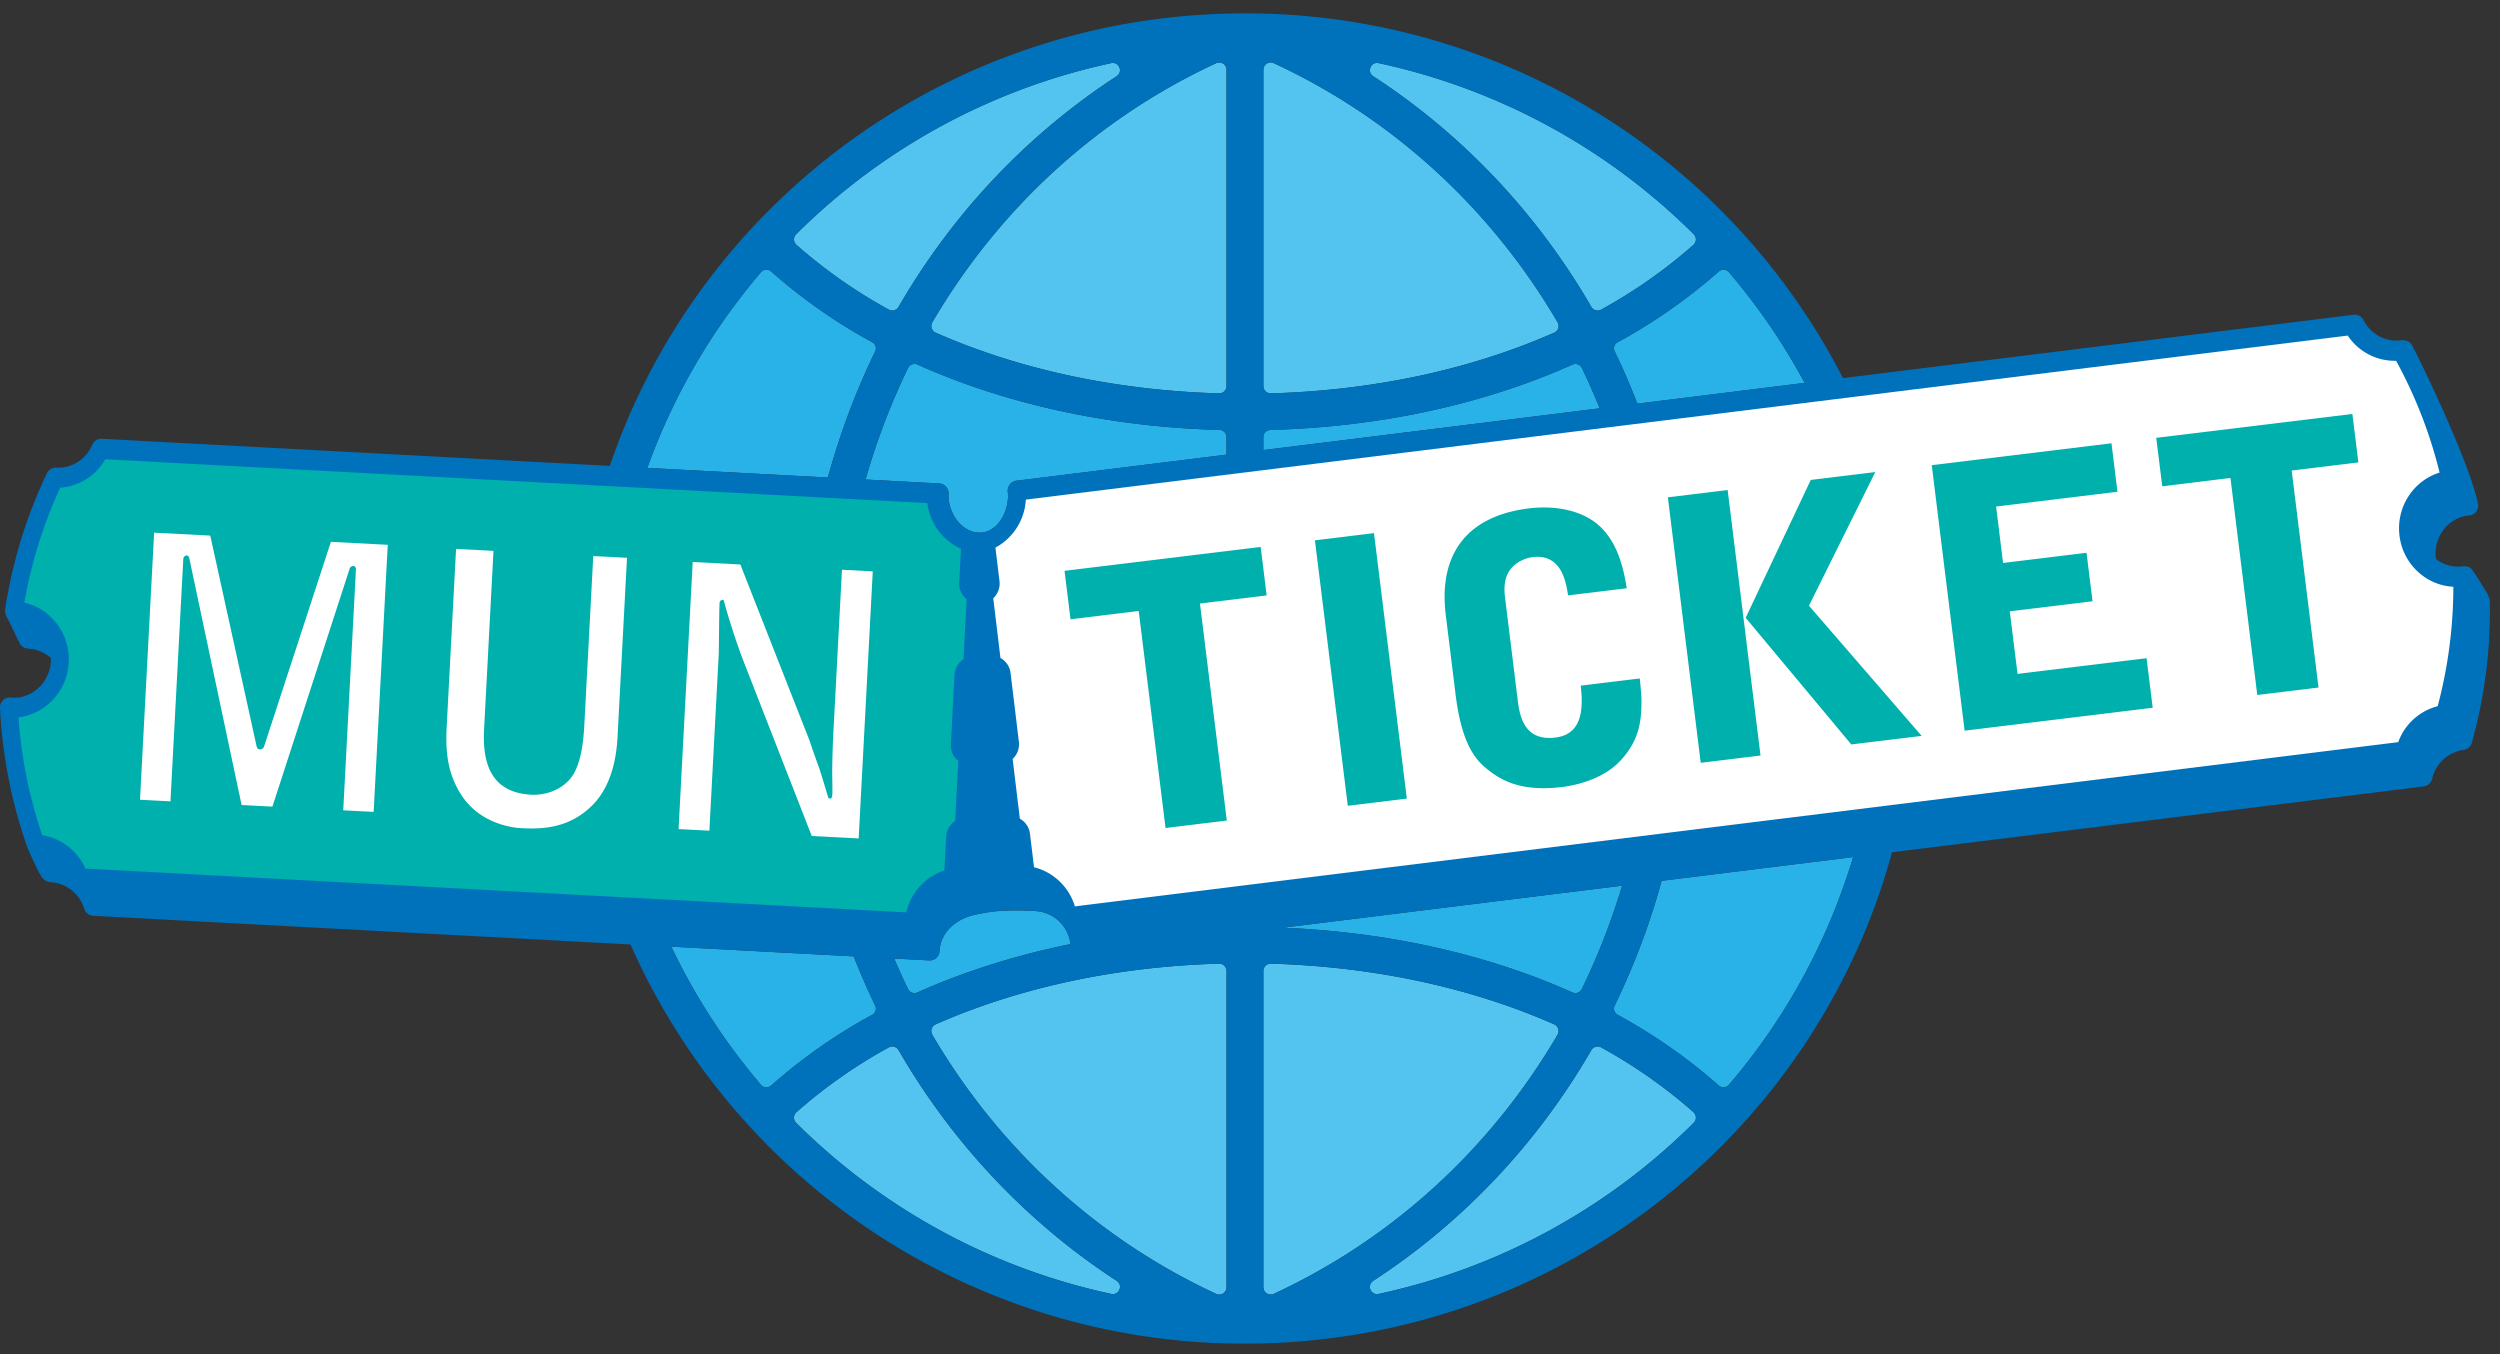
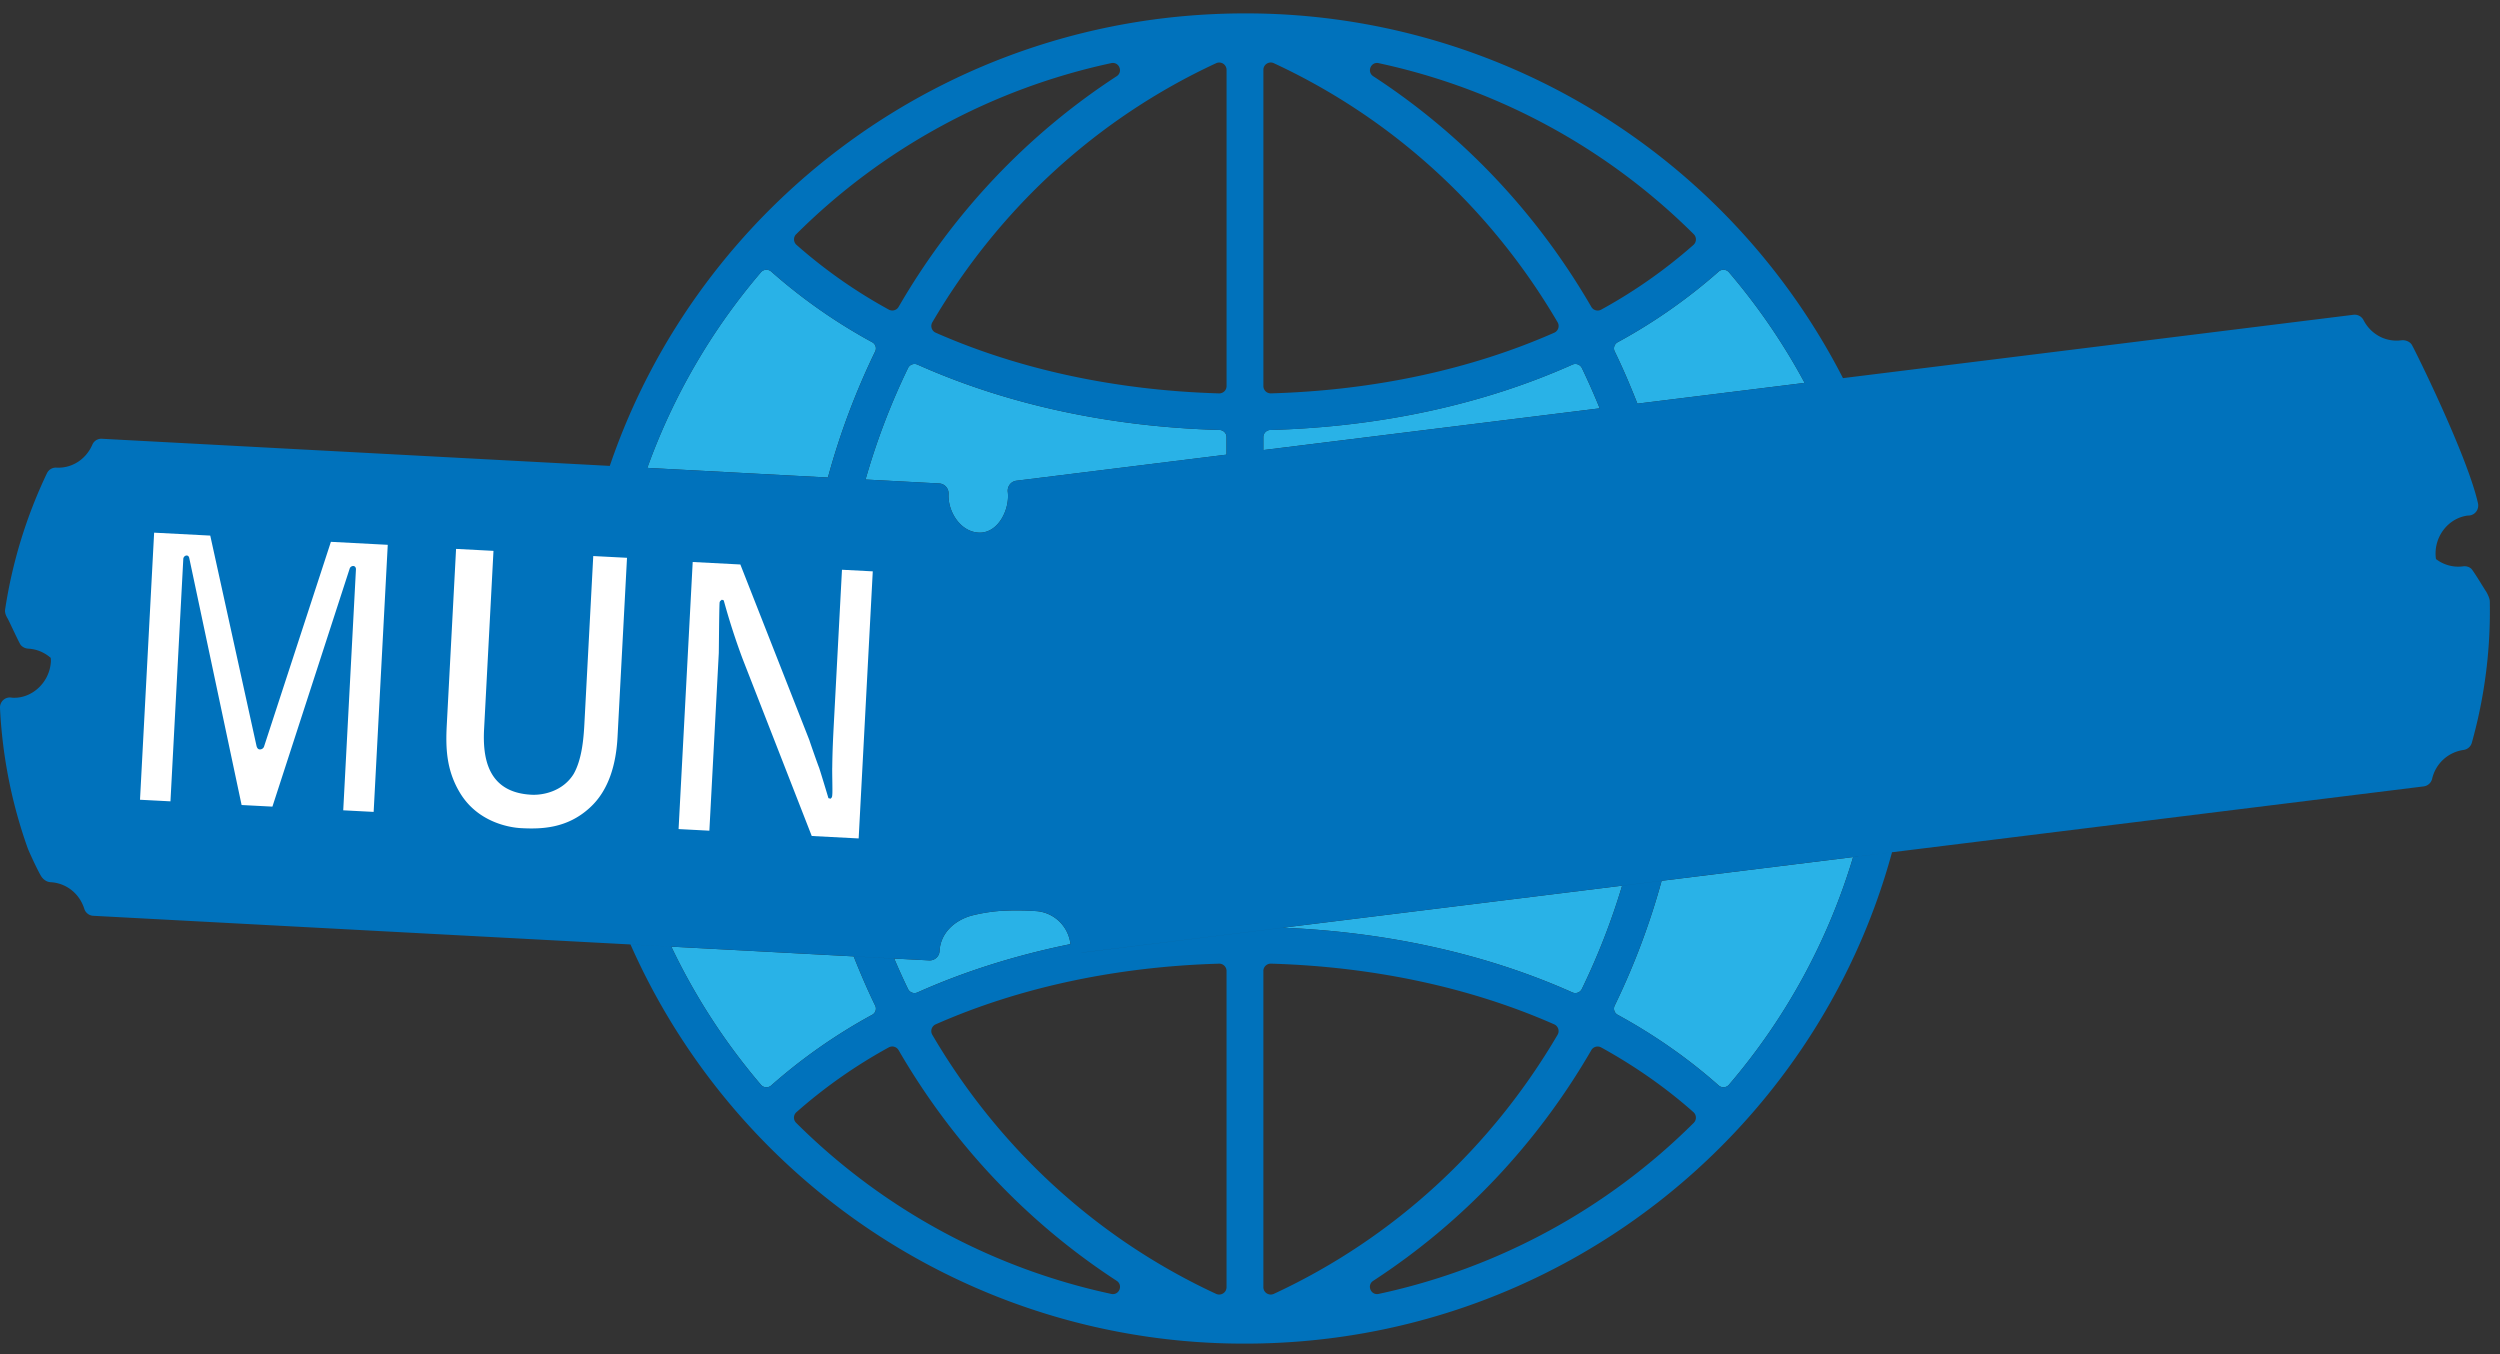
<svg xmlns="http://www.w3.org/2000/svg" width="120" height="65" viewBox="0 0 120 65">
  <rect x="0" y="0" width="120" height="65" fill="#333333" stroke="none" />
  <g fill="none" fill-rule="evenodd">
-     <path fill="#53C3F0" d="M81.287 53.384a24.496 24.496 0 0 0-4.432-3.109.352.352 0 0 0-.473.133c-2.582 4.46-6.143 8.256-10.467 11.071-.322.21-.118.71.259.629A30.504 30.504 0 0 0 81.3 53.894a.353.353 0 0 0-.014-.51M74.604 49.17c-3.983-1.758-8.63-2.77-13.6-2.914a.351.351 0 0 0-.362.349v15.183c0 .253.267.425.498.318 5.773-2.678 10.457-7.034 13.624-12.44a.352.352 0 0 0-.16-.496M58.873 61.79V46.603a.353.353 0 0 0-.363-.349c-4.97.146-9.618 1.157-13.6 2.915a.351.351 0 0 0-.16.498c3.165 5.404 7.853 9.761 13.624 12.438a.352.352 0 0 0 .5-.317M53.6 61.48c-4.323-2.816-7.885-6.612-10.468-11.072a.35.35 0 0 0-.471-.133 24.47 24.47 0 0 0-4.433 3.11.352.352 0 0 0-.015.51 30.513 30.513 0 0 0 15.128 8.213c.377.08.581-.42.26-.629" />
    <path fill="#29B2E7" d="M79.759 42.279a34.822 34.822 0 0 1-2.253 5.988.337.337 0 0 0 .145.445c1.78.975 3.404 2.11 4.842 3.388a.35.35 0 0 0 .497-.032 30.065 30.065 0 0 0 5.96-10.928l-9.191 1.139zM61.582 44.53c5.061.21 9.803 1.277 13.889 3.105a.349.349 0 0 0 .457-.162 32.946 32.946 0 0 0 1.933-4.96L61.582 44.53zM51.38 45.308a1.787 1.787 0 0 0-1.6-1.571 13.773 13.773 0 0 0-1.76-.013 7.935 7.935 0 0 0-1.431.238c-.794.24-1.444.838-1.489 1.681a.474.474 0 0 1-.497.456l-1.681-.088c.21.493.43.981.663 1.462.082.168.286.24.457.162 2.264-1.012 4.732-1.787 7.341-2.318l-.003-.01M40.976 45.907l-8.752-.467a30.251 30.251 0 0 0 4.3 6.628c.127.15.352.162.497.032a26.374 26.374 0 0 1 4.842-3.389.336.336 0 0 0 .145-.444c-.375-.77-.713-1.56-1.032-2.36M78.596 19.375l8.027-.996a30.249 30.249 0 0 0-3.633-5.31.348.348 0 0 0-.497-.031 26.34 26.34 0 0 1-4.842 3.387.337.337 0 0 0-.145.445c.4.815.754 1.655 1.09 2.505M76.786 19.6a33.399 33.399 0 0 0-.856-1.935.349.349 0 0 0-.458-.163c-4.248 1.9-9.205 2.99-14.492 3.135a.345.345 0 0 0-.34.343v.623L76.787 19.6zM45.083 23.206c.26.014.463.24.448.507-.043.844.574 1.835 1.48 1.854.905.018 1.464-1.116 1.362-1.955a.495.495 0 0 1 .098-.356.47.47 0 0 1 .317-.181l10.085-1.252v-.844a.345.345 0 0 0-.338-.341c-5.287-.147-10.244-1.235-14.492-3.136a.35.35 0 0 0-.458.162 32.994 32.994 0 0 0-2.039 5.353l3.537.189zM39.74 22.921a34.972 34.972 0 0 1 2.267-6.05.336.336 0 0 0-.144-.446 26.261 26.261 0 0 1-4.84-3.387.35.35 0 0 0-.499.03 30.16 30.16 0 0 0-5.454 9.39l8.67.463z" />
-     <path fill="#53C3F0" d="M65.916 3.66c4.323 2.814 7.883 6.61 10.467 11.07a.35.35 0 0 0 .471.132 24.439 24.439 0 0 0 4.432-3.109.35.35 0 0 0 .014-.51A30.514 30.514 0 0 0 66.175 3.03c-.377-.08-.58.42-.259.63M60.642 3.348v15.184c0 .195.165.355.362.35 4.972-.147 9.62-1.157 13.6-2.916a.35.35 0 0 0 .16-.497C71.6 10.064 66.914 5.708 61.142 3.031a.351.351 0 0 0-.499.317M44.911 15.968c3.982 1.757 8.63 2.768 13.6 2.913a.35.35 0 0 0 .361-.349V3.35a.351.351 0 0 0-.497-.317c-5.773 2.677-10.458 7.033-13.624 12.438a.352.352 0 0 0 .16.498M38.228 11.753a24.424 24.424 0 0 0 4.433 3.109.352.352 0 0 0 .472-.132c2.582-4.46 6.142-8.256 10.465-11.07.322-.21.118-.71-.26-.63a30.51 30.51 0 0 0-15.124 8.213.352.352 0 0 0 .014.51" />
    <path fill="#0072BC" d="M48.787 23.074a.47.47 0 0 0-.316.182.492.492 0 0 0-.097.356c.1.837-.458 1.972-1.363 1.954-.905-.019-1.522-1.01-1.48-1.854a.479.479 0 0 0-.447-.507l-3.537-.188a32.988 32.988 0 0 1 2.039-5.351.349.349 0 0 1 .458-.163c4.248 1.9 9.204 2.988 14.492 3.135a.344.344 0 0 1 .338.342v.842l-10.087 1.252zm3.08 22.657zm-.428-.246c.014.025.036.045.054.067-.018-.023-.04-.042-.054-.067zm7.072.77a.352.352 0 0 1 .363.35V61.79a.353.353 0 0 1-.5.316c-5.77-2.676-10.458-7.033-13.625-12.438a.354.354 0 0 1 .16-.498c3.984-1.758 8.631-2.77 13.602-2.914zm-5.17 15.853a30.503 30.503 0 0 1-15.127-8.213.35.35 0 0 1 .014-.51 24.472 24.472 0 0 1 4.433-3.11.35.35 0 0 1 .472.133c2.583 4.46 6.144 8.256 10.468 11.071.322.21.117.71-.26.63zM36.526 13.07a.35.35 0 0 1 .497-.031 26.33 26.33 0 0 0 4.842 3.388c.16.088.224.28.144.444a34.761 34.761 0 0 0-2.267 6.05l-8.67-.462a30.14 30.14 0 0 1 5.454-9.389zm1.69-1.826A30.506 30.506 0 0 1 53.34 3.03c.377-.081.582.42.26.629-4.322 2.815-7.884 6.61-10.466 11.07a.35.35 0 0 1-.472.132 24.407 24.407 0 0 1-4.432-3.109.351.351 0 0 1-.014-.51zm20.659-7.894v15.183a.351.351 0 0 1-.363.35c-4.97-.145-9.617-1.157-13.6-2.914a.35.35 0 0 1-.16-.498c3.167-5.404 7.852-9.761 13.624-12.438a.353.353 0 0 1 .499.317zm2.106 17.29c5.288-.148 10.244-1.235 14.492-3.136a.348.348 0 0 1 .458.163c.306.63.588 1.279.856 1.933l-16.144 2.004v-.623c0-.186.15-.337.338-.342zm-.338-17.29c0-.252.267-.425.498-.318 5.772 2.678 10.46 7.034 13.626 12.44a.352.352 0 0 1-.16.497c-3.983 1.757-8.63 2.77-13.601 2.913a.351.351 0 0 1-.363-.349V3.35zm5.534-.318a30.508 30.508 0 0 1 15.125 8.212.353.353 0 0 1-.014.51 24.481 24.481 0 0 1-4.432 3.109.35.35 0 0 1-.472-.132C73.8 10.27 70.24 6.475 65.917 3.66c-.322-.21-.117-.71.26-.63zM82.991 13.07a30.284 30.284 0 0 1 3.632 5.309l-8.028.996c-.334-.85-.69-1.69-1.088-2.505a.335.335 0 0 1 .145-.444 26.325 26.325 0 0 0 4.841-3.388.35.35 0 0 1 .498.032zm-22.35 33.535c0-.196.166-.355.364-.35 4.97.146 9.617 1.157 13.6 2.915.19.084.265.318.16.497-3.167 5.405-7.853 9.762-13.625 12.44a.353.353 0 0 1-.498-.318V46.605zm15.742 3.803a.351.351 0 0 1 .472-.132c1.63.899 3.115 1.941 4.432 3.109.15.133.156.368.014.51a30.501 30.501 0 0 1-15.126 8.213c-.377.08-.583-.42-.26-.629 4.323-2.815 7.886-6.611 10.468-11.07zm42.937-22.034c-.12-.181-.605-.996-.71-1.085a.492.492 0 0 0-.392-.103 1.756 1.756 0 0 1-1.287-.348c-.003-.016-.009-.03-.01-.045-.122-1.006.583-1.925 1.53-2.046.017 0 .052 0 .066-.002a.471.471 0 0 0 .345-.194.49.49 0 0 0 .081-.394c-.5-2.244-2.974-7.25-3.169-7.595-.097-.171-.323-.253-.514-.227-.75.097-1.46-.288-1.813-.973a.476.476 0 0 0-.477-.253L88.463 18.15A32.199 32.199 0 0 0 59.757.643c-14.172 0-26.195 9.095-30.487 21.72L4.89 21.061a.466.466 0 0 0-.459.287c-.304.702-.985 1.142-1.729 1.098a.473.473 0 0 0-.449.271A23.28 23.28 0 0 0 .245 29.26c-.021.135.033.282.123.432.076.127.544 1.163.629 1.27a.518.518 0 0 0 .367.174c.411.022.78.189 1.071.442.003.055.011.11.008.167-.053 1.013-.913 1.8-1.85 1.746a.853.853 0 0 0-.099-.012.465.465 0 0 0-.356.141.489.489 0 0 0-.138.364c.112 2.3.558 4.563 1.328 6.724.046.13.412.94.63 1.322.097.169.275.307.468.315.752.04 1.39.542 1.62 1.279.06.19.23.323.427.334l40.13 2.141h.04a.47.47 0 0 0 .303-.123.487.487 0 0 0 .155-.333c.043-.844.694-1.44 1.488-1.681.231-.07.814-.19 1.431-.239.633-.05 1.522-.007 1.761.013.826.072 1.499.734 1.6 1.571.002.016.01.029.013.043-.002-.011-.009-.02-.01-.033-2.61.531-5.077 1.306-7.34 2.319a.35.35 0 0 1-.459-.163c-.233-.48-.452-.969-.663-1.462l-1.945-.104c.319.8.657 1.592 1.031 2.36a.337.337 0 0 1-.144.445 26.384 26.384 0 0 0-4.843 3.388.348.348 0 0 1-.497-.031 30.275 30.275 0 0 1-4.3-6.63l-1.96-.104a32.188 32.188 0 0 0 29.493 19.159c14.862 0 27.364-10 31.06-23.586l-1.867.233a30.087 30.087 0 0 1-5.96 10.928.35.35 0 0 1-.497.031 26.293 26.293 0 0 0-4.841-3.388.336.336 0 0 1-.146-.445 34.802 34.802 0 0 0 2.252-5.988l-1.897.235a33.053 33.053 0 0 1-1.932 4.959.349.349 0 0 1-.457.163c-4.086-1.829-8.83-2.896-13.889-3.106l-9.674 1.199a.435.435 0 0 1 0-.002l64.43-7.98a.479.479 0 0 0 .403-.364 1.805 1.805 0 0 1 1.511-1.386.477.477 0 0 0 .395-.346c.618-2.211.909-4.499.862-6.798-.004-.136-.116-.367-.19-.48z" />
-     <path fill="#FFF" d="M48.954 39.297c.26.144.446.408.485.721l.194 1.611c.93.228 1.682.949 1.962 1.877l63.52-7.883a2.744 2.744 0 0 1 1.894-1.726c.497-1.869.749-3.793.752-5.732a2.705 2.705 0 0 1-1.549-.59 2.803 2.803 0 0 1-1.037-1.868c-.09-.744.11-1.479.563-2.069a2.727 2.727 0 0 1 1.363-.954 22.265 22.265 0 0 0-2.088-5.366 2.707 2.707 0 0 1-2.321-1.21L49.24 23.982a2.79 2.79 0 0 1-1.459 2.303l.195 1.61a.958.958 0 0 1-.3.82l.346 2.869a.947.947 0 0 1 .485.721l.4 3.305a.964.964 0 0 1-.3.819l.346 2.868z" />
-     <path fill="#00B0AD" d="M46.042 27.965l.084-1.622a2.768 2.768 0 0 1-1.613-2.194L5.055 22.045a2.72 2.72 0 0 1-2.164 1.366 22.286 22.286 0 0 0-1.721 5.515c.561.13 1.047.422 1.426.85.493.557.742 1.276.703 2.024-.07 1.377-1.11 2.473-2.411 2.636.136 1.93.519 3.828 1.14 5.653.902.14 1.692.75 2.08 1.602l39.393 2.102a2.765 2.765 0 0 1 1.83-2.011l.083-1.62a.954.954 0 0 1 .434-.754l.15-2.886a.951.951 0 0 1-.355-.795l.17-3.326a.958.958 0 0 1 .435-.754l.149-2.888a.954.954 0 0 1-.355-.794M112.914 19.87l.288 2.326-3.201.39 1.288 10.416-2.939.358-1.288-10.417-3.273.4-.29-2.327zM92.724 22.329l8.627-1.051.287 2.326-5.825.71.334 2.708 4.007-.488.287 2.327-3.972.483.373 3.003 6.193-.753.295 2.378-9.028 1.1zM90.014 22.659l-3.184 6.415 5.409 6.249-3.377.41-5.07-6.078 3.125-6.618 3.097-.378zm-9.956 1.213l2.869-.35 1.578 12.743-2.87.35-1.577-12.743zM69.398 29.523c-.362-2.916 1.01-4.758 4-5.122.77-.093 1.945-.078 2.924.507 1.266.763 1.6 2.309 1.762 3.328l-2.817.343c-.096-.623-.303-2.007-1.702-1.837-.35.043-.77.235-1.019.53-.403.472-.343 1.099-.3 1.446l.599 4.844c.086.694.251 2.031 1.81 1.841 1.155-.14 1.388-1.12 1.218-2.492l2.836-.345c.096.922.09 1.028.07 1.577-.043.516-.103 1.457-1.067 2.438-.818.84-2.134 1.124-2.694 1.191-1.487.183-2.562-.04-3.464-.723-.586-.439-1.359-1.085-1.683-3.689l-.473-3.837zM64.694 38.678l-1.578-12.742 2.835-.346 1.577 12.743zM60.512 26.253l.287 2.327-3.201.39 1.288 10.416-2.94.358-1.288-10.417-3.272.399-.289-2.326z" />
    <path fill="#FFF" d="M33.25 26.976l2.287.119 3.316 8.44c-.001.016.443 1.284.46 1.301.077.232.391 1.265.452 1.478.035.002.068.02.104.022.074-.065.075-.084.085-.258.01-.192-.015-1.069-.006-1.244.009-.805.044-1.469.066-1.906l.401-7.58 1.478.077-.677 12.82-2.252-.117-3.328-8.527a32.57 32.57 0 0 1-.895-2.779c-.018-.018-.07-.02-.087-.039-.11.082-.112.1-.116.187-.019.366-.032 2.292-.036 2.38l-.452 8.523-1.478-.077.678-12.82zM23.687 26.441l-.45 8.54c-.075 1.38.156 3.056 2.268 3.166.599.031 1.528-.184 2.03-.997.388-.68.475-1.657.513-2.356l.428-8.104 1.62.084-.455 8.61c-.067 1.259-.4 2.538-1.326 3.382-1.096 1.012-2.35 1.035-3.3.985-.635-.033-2.085-.318-2.914-1.658-.667-1.085-.717-2.14-.656-3.292l.446-8.454 1.796.094zM11.597 38.641L9.082 26.776c-.014-.054-.046-.108-.118-.112-.07-.003-.162.062-.166.167l-.616 11.633-1.462-.076.678-12.82 2.694.14 2.221 10.098c.028.107.08.162.149.166a.21.21 0 0 0 .221-.164l3.2-9.8 2.729.143-.677 12.82-1.46-.076.61-11.563c.006-.104-.062-.16-.116-.164a.183.183 0 0 0-.181.114l-3.712 11.436-1.479-.077z" />
  </g>
</svg>